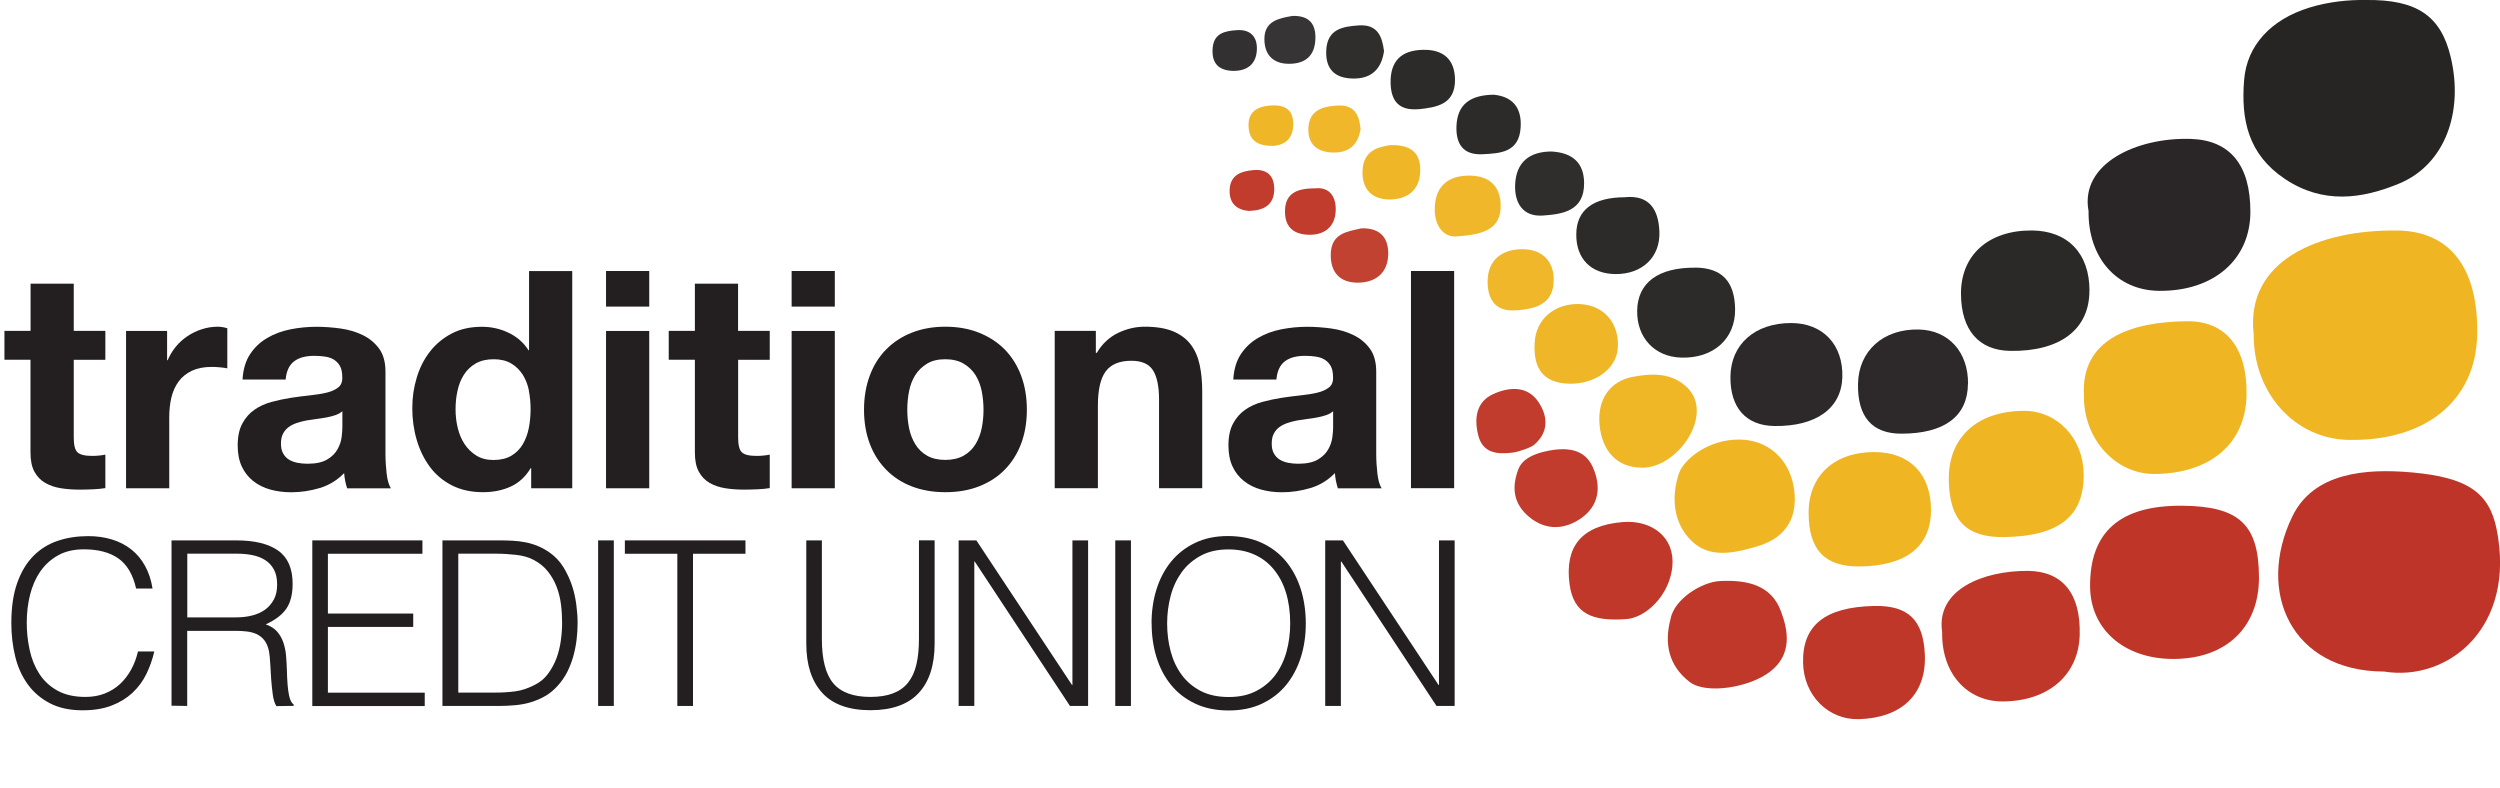
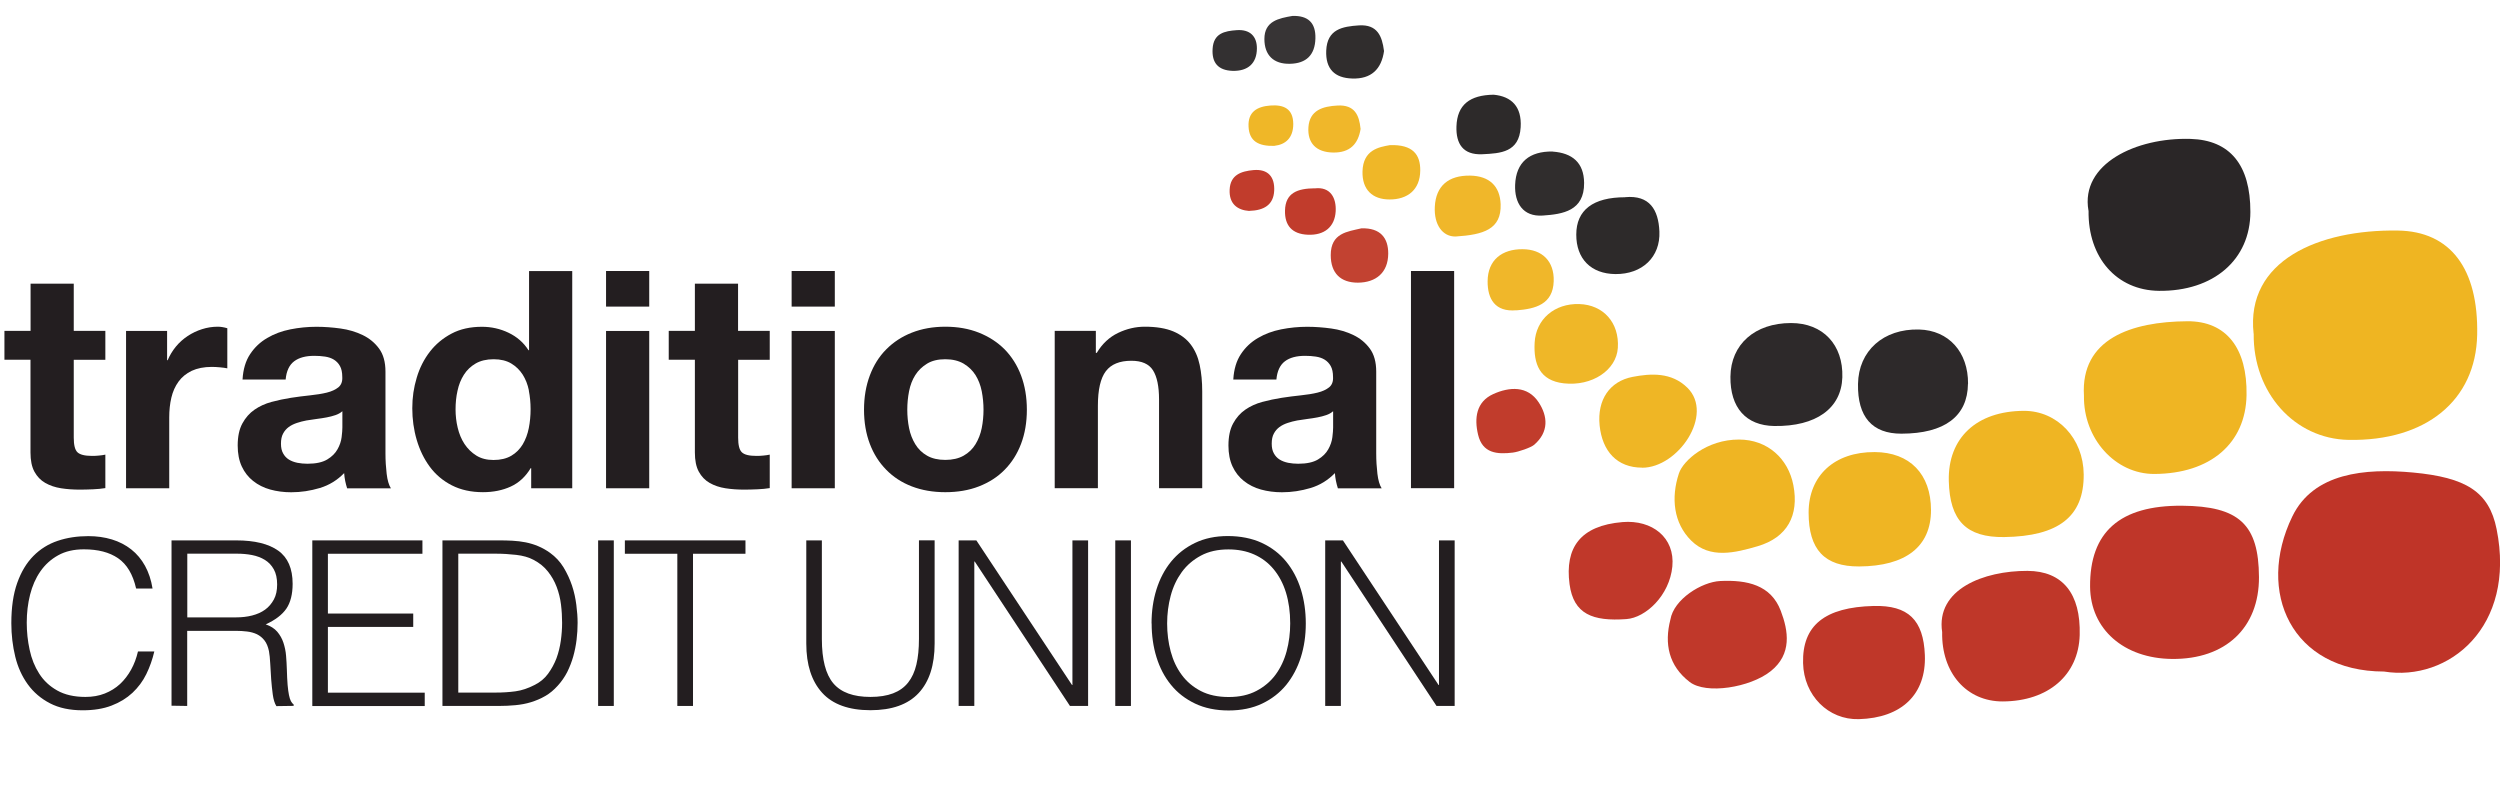
<svg xmlns="http://www.w3.org/2000/svg" id="Layer_2" viewBox="0 0 293.54 92.47">
  <g id="Layer_2-2">
    <path d="m15.98,69.09c-.38-1.66-1.08-2.83-2.11-3.54s-2.37-1.05-4.02-1.05c-1.17,0-2.18.23-3.02.7-.85.47-1.54,1.1-2.09,1.89-.55.79-.95,1.71-1.21,2.74-.26,1.04-.39,2.13-.39,3.28,0,1.08.11,2.14.34,3.19.22,1.04.6,1.98,1.12,2.79.52.82,1.22,1.48,2.11,1.98.88.5,1.99.76,3.32.76.83,0,1.58-.13,2.27-.4.68-.27,1.28-.64,1.8-1.12.51-.48.94-1.04,1.3-1.69s.62-1.36.8-2.13h1.92c-.22.94-.53,1.82-.94,2.66-.41.84-.96,1.57-1.63,2.2-.68.63-1.49,1.13-2.46,1.5-.96.37-2.09.55-3.39.55-1.49,0-2.77-.27-3.83-.82-1.06-.55-1.93-1.29-2.61-2.23-.68-.94-1.17-2.02-1.47-3.25s-.46-2.54-.46-3.93c0-1.85.23-3.43.69-4.72.46-1.3,1.09-2.35,1.9-3.17.81-.82,1.76-1.41,2.86-1.78,1.1-.37,2.29-.55,3.59-.55.99,0,1.91.13,2.77.39.85.26,1.61.65,2.27,1.17.66.52,1.2,1.17,1.62,1.93.42.77.72,1.65.88,2.66h-1.89Z" fill="#231e20" stroke-width="0" />
    <path d="m21.98,74.06v8.83l-1.84-.03v-19.41h7.61c2.14,0,3.78.4,4.91,1.2,1.13.8,1.7,2.1,1.7,3.9,0,1.22-.25,2.2-.74,2.92-.5.72-1.3,1.33-2.42,1.84.58.2,1.03.49,1.35.86.32.38.57.81.73,1.3.16.49.27,1,.31,1.54.04.54.08,1.06.09,1.57.02.74.05,1.35.09,1.84.04.49.1.88.16,1.19.06.31.14.54.23.72.09.17.2.3.32.39v.16l-2.03.03c-.2-.32-.34-.77-.42-1.35-.08-.58-.14-1.18-.19-1.81-.04-.63-.08-1.24-.11-1.84-.03-.59-.08-1.08-.15-1.46-.11-.52-.28-.94-.53-1.26s-.54-.55-.88-.72c-.34-.16-.73-.27-1.15-.32-.42-.05-.86-.08-1.31-.08h-5.78Zm5.72-1.57c.68,0,1.32-.07,1.9-.22s1.09-.37,1.53-.69c.43-.31.77-.72,1.03-1.2s.38-1.07.38-1.75c0-.72-.13-1.31-.39-1.78-.26-.47-.61-.84-1.05-1.11s-.95-.46-1.51-.57c-.57-.11-1.16-.16-1.77-.16h-5.83v7.48h5.72Z" fill="#231e20" stroke-width="0" />
    <path d="m36.67,82.89v-19.44h12.93v1.57h-11.1v7.02h10.02v1.57h-10.02v7.72h11.37v1.57h-13.2Z" fill="#231e20" stroke-width="0" />
    <path d="m51.95,82.89v-19.44h6.64c.54,0,1.07.01,1.59.04s1.04.09,1.54.19c.5.1.99.25,1.47.45.48.2.94.46,1.39.78.65.47,1.18,1.04,1.59,1.71.41.68.74,1.39.99,2.13s.41,1.5.51,2.27c.1.77.15,1.47.15,2.12s-.04,1.31-.12,1.97-.21,1.32-.39,1.96c-.18.64-.42,1.25-.71,1.84-.3.58-.67,1.12-1.12,1.61-.45.5-.94.91-1.47,1.21-.53.31-1.09.54-1.67.72s-1.19.29-1.82.35c-.63.06-1.27.09-1.92.09h-6.64Zm1.84-1.57h4.4c.83,0,1.61-.05,2.34-.15.73-.1,1.47-.35,2.23-.74.65-.32,1.18-.76,1.59-1.32s.74-1.17.99-1.82c.24-.66.41-1.35.51-2.07.1-.72.15-1.41.15-2.08,0-.7-.04-1.42-.13-2.15s-.26-1.42-.51-2.08c-.25-.66-.59-1.26-1.03-1.81-.43-.55-.99-1-1.67-1.36-.58-.31-1.26-.5-2.05-.59-.79-.09-1.59-.14-2.4-.14h-4.4v16.31Z" fill="#231e20" stroke-width="0" />
    <path d="m70.23,82.89v-19.44h1.84v19.44h-1.84Z" fill="#231e20" stroke-width="0" />
    <path d="m73.38,63.45h14.15v1.57h-6.16v17.87h-1.84v-17.87h-6.16v-1.57Z" fill="#231e20" stroke-width="0" />
    <path d="m94.66,63.45h1.84v11.58c0,2.41.45,4.15,1.35,5.21.9,1.06,2.35,1.59,4.35,1.59,1.04,0,1.93-.14,2.66-.42.73-.28,1.32-.7,1.77-1.27.45-.57.77-1.27.97-2.12.2-.85.3-1.85.3-3v-11.58h1.84v12.12c0,2.54-.63,4.48-1.88,5.82-1.25,1.34-3.14,2.01-5.66,2.01s-4.43-.68-5.67-2.05c-1.24-1.37-1.86-3.29-1.86-5.78v-12.12Z" fill="#231e20" stroke-width="0" />
    <path d="m114.45,65.93h-.05v16.96h-1.84v-19.44h2.08l11.23,16.98h.05v-16.98h1.84v19.44h-2.13l-11.18-16.96Z" fill="#231e20" stroke-width="0" />
    <path d="m130.95,82.89v-19.44h1.84v19.44h-1.84Z" fill="#231e20" stroke-width="0" />
    <path d="m135.21,73.2c0-1.42.19-2.75.58-4,.39-1.24.96-2.33,1.71-3.25.76-.93,1.69-1.66,2.81-2.2,1.12-.54,2.4-.81,3.86-.81s2.84.27,3.98.8c1.14.53,2.1,1.26,2.86,2.19.76.93,1.34,2.02,1.73,3.27.39,1.25.58,2.59.58,4.01s-.19,2.72-.58,3.96c-.39,1.23-.96,2.31-1.71,3.24-.76.93-1.7,1.66-2.83,2.2s-2.45.81-3.94.81-2.81-.27-3.94-.81-2.08-1.27-2.83-2.2c-.76-.93-1.32-2.01-1.7-3.24s-.57-2.55-.57-3.96Zm9.07,8.64c1.26,0,2.34-.24,3.25-.72.91-.48,1.66-1.11,2.24-1.9s1.02-1.71,1.3-2.75c.28-1.04.42-2.13.42-3.27,0-1.35-.17-2.56-.5-3.63-.33-1.07-.82-1.98-1.45-2.74s-1.39-1.33-2.29-1.73c-.9-.4-1.91-.59-3.02-.59-1.24,0-2.32.24-3.23.73-.91.49-1.66,1.13-2.24,1.93-.58.8-1.02,1.72-1.3,2.77s-.42,2.13-.42,3.27.14,2.25.42,3.29.71,1.96,1.3,2.75c.58.79,1.33,1.42,2.24,1.89.91.47,2,.7,3.28.7Z" fill="#231e20" stroke-width="0" />
    <path d="m157.49,65.93h-.05v16.96h-1.84v-19.44h2.08l11.23,16.98h.05v-16.98h1.84v19.44h-2.13l-11.18-16.96Z" fill="#231e20" stroke-width="0" />
    <path d="m12.37,38.86v3.39h-3.71v9.14c0,.86.14,1.43.43,1.71s.86.43,1.71.43c.29,0,.56-.01.82-.04.26-.02.51-.06.75-.11v3.93c-.43.07-.91.12-1.43.14-.52.02-1.04.04-1.54.04-.79,0-1.53-.05-2.23-.16-.7-.11-1.32-.32-1.86-.63-.54-.31-.96-.75-1.27-1.32-.31-.57-.46-1.32-.46-2.25v-10.89H.52v-3.39h3.07v-5.54h5.07v5.54h3.71Z" fill="#231e20" stroke-width="0" />
    <path d="m19.62,38.86v3.43h.07c.24-.57.56-1.1.96-1.59.4-.49.87-.9,1.39-1.25.52-.34,1.08-.61,1.68-.8.59-.19,1.21-.29,1.86-.29.33,0,.7.06,1.11.18v4.71c-.24-.05-.52-.09-.86-.12s-.65-.05-.96-.05c-.93,0-1.71.16-2.36.46-.64.31-1.16.73-1.55,1.27-.39.54-.67,1.16-.84,1.88s-.25,1.49-.25,2.32v8.32h-5.07v-18.47h4.82Z" fill="#231e20" stroke-width="0" />
    <path d="m28.48,44.54c.07-1.19.37-2.18.89-2.96.52-.79,1.19-1.42,2-1.89.81-.48,1.72-.82,2.73-1.02,1.01-.2,2.03-.3,3.05-.3.93,0,1.87.07,2.82.2.95.13,1.82.39,2.61.77.79.38,1.43.91,1.93,1.59.5.68.75,1.58.75,2.7v9.61c0,.83.05,1.63.14,2.39.09.76.26,1.33.5,1.71h-5.14c-.09-.29-.17-.58-.23-.88-.06-.3-.1-.6-.12-.91-.81.83-1.76,1.42-2.86,1.75-1.1.33-2.21.5-3.36.5-.88,0-1.7-.11-2.46-.32-.76-.21-1.43-.55-2-1-.57-.45-1.02-1.02-1.34-1.71-.32-.69-.48-1.51-.48-2.46,0-1.05.18-1.91.55-2.59.37-.68.85-1.22,1.43-1.62.58-.4,1.25-.71,2-.91.75-.2,1.5-.36,2.27-.48.76-.12,1.51-.21,2.25-.29s1.39-.18,1.96-.32c.57-.14,1.02-.35,1.36-.62.33-.27.49-.67.46-1.2,0-.55-.09-.98-.27-1.3s-.42-.57-.71-.75-.64-.3-1.04-.36c-.39-.06-.82-.09-1.27-.09-1,0-1.79.21-2.36.64-.57.43-.91,1.14-1,2.14h-5.07Zm11.71,3.75c-.21.19-.48.34-.8.45-.32.11-.67.2-1.04.27-.37.07-.76.13-1.16.18-.41.05-.81.11-1.21.18-.38.07-.76.17-1.12.29s-.69.28-.96.48c-.27.2-.5.46-.66.77-.17.31-.25.7-.25,1.18s.08.83.25,1.14c.17.31.39.55.68.73.29.18.62.3,1,.38.38.07.77.11,1.18.11,1,0,1.77-.17,2.32-.5s.95-.73,1.21-1.2c.26-.46.42-.93.48-1.41.06-.48.09-.86.09-1.14v-1.89Z" fill="#231e20" stroke-width="0" />
    <path d="m62.31,54.97c-.6,1-1.38,1.72-2.34,2.16-.96.44-2.05.66-3.27.66-1.38,0-2.6-.27-3.64-.8s-1.91-1.26-2.59-2.18c-.68-.92-1.19-1.97-1.54-3.16-.35-1.19-.52-2.43-.52-3.71s.17-2.43.52-3.59c.34-1.15.86-2.17,1.54-3.05.68-.88,1.53-1.59,2.55-2.13,1.02-.54,2.21-.8,3.57-.8,1.09,0,2.14.23,3.12.7s1.77,1.15,2.34,2.05h.07v-9.29h5.07v25.5h-4.82v-2.36h-.07Zm-.21-9.13c-.14-.7-.39-1.32-.73-1.86-.35-.54-.79-.97-1.34-1.3-.55-.33-1.24-.5-2.07-.5s-1.54.17-2.11.5c-.57.33-1.03.77-1.38,1.32-.35.55-.6,1.17-.75,1.88-.16.7-.23,1.44-.23,2.2,0,.71.08,1.43.25,2.14.17.71.43,1.35.8,1.91s.83,1.01,1.39,1.36c.56.35,1.23.52,2.02.52.83,0,1.53-.17,2.09-.5.56-.33,1-.78,1.34-1.34.33-.56.57-1.2.71-1.91.14-.71.21-1.45.21-2.21s-.07-1.49-.21-2.2Z" fill="#231e20" stroke-width="0" />
    <path d="m71.16,36v-4.18h5.07v4.18h-5.07Zm5.07,2.86v18.47h-5.07v-18.47h5.07Z" fill="#231e20" stroke-width="0" />
    <path d="m90.38,38.86v3.39h-3.71v9.14c0,.86.14,1.43.43,1.71.29.29.86.43,1.71.43.29,0,.56-.01.82-.04.26-.02.51-.06.75-.11v3.93c-.43.07-.91.12-1.43.14-.52.02-1.04.04-1.54.04-.79,0-1.53-.05-2.23-.16-.7-.11-1.32-.32-1.86-.63-.54-.31-.96-.75-1.27-1.32-.31-.57-.46-1.32-.46-2.25v-10.89h-3.07v-3.39h3.07v-5.54h5.07v5.54h3.71Z" fill="#231e20" stroke-width="0" />
    <path d="m92.95,36v-4.18h5.07v4.18h-5.07Zm5.07,2.86v18.47h-5.07v-18.47h5.07Z" fill="#231e20" stroke-width="0" />
    <path d="m102.13,44.09c.45-1.2,1.09-2.23,1.93-3.07.83-.84,1.83-1.5,3-1.96s2.48-.7,3.93-.7,2.77.23,3.95.7,2.18,1.12,3.02,1.96c.83.85,1.48,1.87,1.93,3.07.45,1.2.68,2.54.68,4.02s-.23,2.81-.68,4c-.45,1.19-1.1,2.21-1.93,3.05-.83.85-1.84,1.49-3.02,1.95s-2.5.68-3.95.68-2.76-.23-3.93-.68-2.17-1.1-3-1.95c-.83-.84-1.48-1.86-1.93-3.05-.45-1.19-.68-2.52-.68-4s.23-2.82.68-4.02Zm4.61,6.18c.14.7.39,1.33.73,1.89.34.56.8,1.01,1.38,1.34.57.33,1.29.5,2.14.5s1.58-.17,2.16-.5c.58-.33,1.05-.78,1.39-1.34.34-.56.59-1.19.73-1.89.14-.7.21-1.42.21-2.16s-.07-1.46-.21-2.18c-.14-.71-.39-1.34-.73-1.89-.35-.55-.81-.99-1.39-1.34-.58-.34-1.3-.52-2.16-.52s-1.57.17-2.14.52c-.57.35-1.03.79-1.38,1.34-.35.55-.59,1.18-.73,1.89s-.21,1.44-.21,2.18.07,1.46.21,2.16Z" fill="#231e20" stroke-width="0" />
    <path d="m128.67,38.86v2.57h.11c.64-1.07,1.48-1.85,2.5-2.34,1.02-.49,2.07-.73,3.14-.73,1.36,0,2.47.19,3.34.55.87.37,1.55.88,2.05,1.54s.85,1.45,1.05,2.39c.2.94.3,1.98.3,3.12v11.36h-5.07v-10.43c0-1.52-.24-2.66-.71-3.41-.48-.75-1.32-1.12-2.54-1.12-1.38,0-2.38.41-3,1.23-.62.82-.93,2.17-.93,4.05v9.68h-5.07v-18.47h4.82Z" fill="#231e20" stroke-width="0" />
    <path d="m144.81,44.54c.07-1.19.37-2.18.89-2.96.52-.79,1.19-1.42,2-1.89.81-.48,1.72-.82,2.73-1.02,1.01-.2,2.03-.3,3.05-.3.93,0,1.87.07,2.82.2.95.13,1.82.39,2.61.77.79.38,1.43.91,1.93,1.59.5.68.75,1.58.75,2.7v9.61c0,.83.05,1.63.14,2.39.09.76.26,1.33.5,1.71h-5.14c-.09-.29-.17-.58-.23-.88-.06-.3-.1-.6-.12-.91-.81.83-1.76,1.42-2.86,1.75-1.1.33-2.21.5-3.36.5-.88,0-1.7-.11-2.46-.32-.76-.21-1.43-.55-2-1-.57-.45-1.02-1.02-1.34-1.71-.32-.69-.48-1.51-.48-2.46,0-1.05.18-1.91.55-2.59.37-.68.85-1.22,1.43-1.62.58-.4,1.25-.71,2-.91.75-.2,1.5-.36,2.27-.48.76-.12,1.51-.21,2.25-.29s1.39-.18,1.96-.32c.57-.14,1.02-.35,1.36-.62.33-.27.49-.67.46-1.2,0-.55-.09-.98-.27-1.3s-.42-.57-.71-.75-.64-.3-1.04-.36c-.39-.06-.82-.09-1.27-.09-1,0-1.79.21-2.36.64-.57.43-.91,1.14-1,2.14h-5.07Zm11.71,3.75c-.21.19-.48.34-.8.45-.32.11-.67.2-1.04.27-.37.07-.76.13-1.16.18-.41.05-.81.11-1.21.18-.38.07-.76.17-1.12.29s-.69.28-.96.48c-.27.2-.5.46-.66.77-.17.31-.25.7-.25,1.18s.08.83.25,1.14c.17.31.39.55.68.73.29.18.62.3,1,.38.38.07.77.11,1.18.11,1,0,1.77-.17,2.32-.5s.95-.73,1.21-1.2c.26-.46.42-.93.48-1.41.06-.48.09-.86.09-1.14v-1.89Z" fill="#231e20" stroke-width="0" />
    <path d="m170.74,31.82v25.5h-5.07v-25.5h5.07Z" fill="#231e20" stroke-width="0" />
    <path d="m264.61,39.18c-.94-8.59,7.65-12.25,16.94-12.11,6.16.09,9.47,4.46,9.31,12.25-.16,7.71-6.03,12.5-15.11,12.33-6.35-.12-11.21-5.56-11.13-12.47Z" fill="#efb522" stroke-width="0" />
    <path d="m279.91,78.85c-10.84-.02-15.05-9.32-10.76-18.2,2.48-5.14,8.55-5.69,14.16-5.17,6.19.58,8.94,2.21,9.83,6.64,2.32,11.49-5.64,17.96-13.22,16.73Z" fill="#bf3428" stroke-width="0" />
-     <path d="m277.75,0c6.05-.08,8.85,1.87,10,6.69,1.55,6.49-.69,12.63-6.02,14.85-4.4,1.83-8.99,2.46-13.46-.54-4.32-2.89-5.16-6.98-4.77-11.65.33-4,3.12-7.06,7.67-8.46,2.27-.7,4.62-.92,6.58-.89Z" fill="#272424" stroke-width="0" />
    <path d="m256.2,59.38c6.71.05,9.01,2.19,9.04,8.39.02,5.94-3.92,9.66-10.2,9.6-5.67-.05-9.59-3.5-9.63-8.48-.05-6.43,3.5-9.56,10.79-9.51Z" fill="#bf3629" stroke-width="0" />
    <path d="m244.69,46.47c-.41-6.69,5.56-8.71,12.14-8.75,4.58-.03,7.05,3.17,6.95,8.68-.1,5.66-4.25,9.22-10.82,9.25-4.59.02-8.35-4.15-8.27-9.18Z" fill="#efb523" stroke-width="0" />
    <path d="m245.22,24.73c-.97-5.49,5.59-8.61,11.99-8.42,4.62.14,7.03,3.04,7.02,8.58-.01,5.61-4.33,9.33-10.74,9.26-4.97-.06-8.34-3.9-8.26-9.41Z" fill="#2a2627" stroke-width="0" />
    <path d="m228.04,74.22c-.76-5.04,4.89-7.21,10.02-7.19,4.13.02,6.26,2.67,6.13,7.53-.13,4.7-3.68,7.77-9.02,7.8-4.27.02-7.22-3.36-7.13-8.14Z" fill="#bf3729" stroke-width="0" />
    <path d="m235.33,63.06c-4.44.06-6.4-1.92-6.51-6.59-.12-5.06,3.27-8.21,8.82-8.23,3.93-.01,6.99,3.24,7.02,7.46.04,4.93-2.92,7.27-9.34,7.36Z" fill="#efb523" stroke-width="0" />
-     <path d="m245.33,34.15c0,4.53-3.45,7.14-9.3,7.05-3.69-.06-5.75-2.44-5.78-6.68-.03-4.56,3.21-7.48,8.3-7.46,4.23.02,6.8,2.69,6.79,7.09Z" fill="#2b2828" stroke-width="0" />
    <path d="m218.29,66.51c-4.06.02-5.93-1.97-5.93-6.32,0-4.35,3.04-7.14,7.76-7.11,4.12.02,6.61,2.59,6.61,6.82,0,4.27-2.95,6.58-8.44,6.61Z" fill="#efb523" stroke-width="0" />
    <path d="m220,71.15c4.05-.1,5.85,1.63,6.01,5.78.17,4.58-2.71,7.37-7.75,7.51-3.59.1-6.46-2.78-6.55-6.58-.11-4.42,2.54-6.57,8.3-6.71Z" fill="#bf3729" stroke-width="0" />
    <path d="m204.18,51.61c3.36,0,5.79,2.24,6.39,5.36.68,3.54-.7,6.14-4.21,7.17-2.61.76-5.58,1.52-7.78-.66-2.09-2.07-2.39-5.04-1.45-7.89.5-1.52,3.28-3.99,7.06-3.98Z" fill="#efb523" stroke-width="0" />
    <path d="m201.98,68.22c3.16-.15,5.96.46,7.11,3.5.89,2.33,1.36,5.09-1.21,7.11-2.39,1.89-7.55,2.74-9.49,1.24-2.46-1.89-2.99-4.48-2.26-7.32.4-2.39,3.66-4.42,5.85-4.53Z" fill="#c0382a" stroke-width="0" />
    <path d="m231.07,45.07c-.04,3.81-2.74,5.84-7.81,5.85-3.43.01-5.17-1.97-5.1-5.84.06-3.89,2.99-6.5,7.17-6.39,3.48.09,5.78,2.65,5.75,6.38Z" fill="#2d292a" stroke-width="0" />
    <path d="m208.33,50.02c-3.32-.05-5.19-2.15-5.15-5.79.04-3.8,2.87-6.3,7.12-6.3,3.74,0,6.14,2.55,6.02,6.38-.12,3.65-3.09,5.78-7.98,5.71Z" fill="#2d292a" stroke-width="0" />
    <path d="m190.98,72.69c-3.99.29-6.22-.59-6.69-4.1-.56-4.27,1.24-6.87,6.22-7.29,3.48-.29,6.18,1.82,5.85,5.22s-3.13,6.01-5.39,6.17Z" fill="#c0382a" stroke-width="0" />
    <path d="m192.82,54.91c-2.96,0-4.69-1.93-5-4.96-.3-3.01,1.18-5.18,3.88-5.7,2.1-.4,4.56-.58,6.44,1.29,3.14,3.13-1.09,9.38-5.33,9.38Z" fill="#efb625" stroke-width="0" />
-     <path d="m199.06,31.42c3.1.03,4.62,1.61,4.67,4.87.05,3.48-2.54,5.81-6.32,5.7-3.13-.09-5.23-2.33-5.18-5.52.05-3.29,2.49-5.08,6.83-5.04Z" fill="#2d2a2a" stroke-width="0" />
    <path d="m189.96,40.85c-.17,2.61-3.02,4.53-6.34,4.16-2.85-.32-3.56-2.29-3.43-4.76.14-2.77,2.34-4.64,5.24-4.55,2.85.09,4.72,2.21,4.53,5.15Z" fill="#efb728" stroke-width="0" />
    <path d="m190.83,23.15c2.85-.26,3.9,1.46,4.01,4.03.13,3-2.02,5.03-5.17,5-2.86-.03-4.6-1.79-4.59-4.64,0-2.87,1.96-4.38,5.75-4.38Z" fill="#2d2a2a" stroke-width="0" />
-     <path d="m181.7,52.94c2.02-.39,4.32-.4,5.34,1.95.98,2.25.73,4.44-1.35,5.93-1.98,1.41-4.23,1.48-6.15-.13-1.84-1.54-2.08-3.43-1.26-5.6.57-1.51,2.6-1.98,3.43-2.14Z" fill="#c13c2c" stroke-width="0" />
    <path d="m177.65,53.14c-1.87.23-3.58.09-4.1-2.1-.46-1.93-.23-3.86,1.78-4.77,1.88-.85,4.03-1.02,5.34.98,1.07,1.63,1.21,3.47-.54,4.98-.39.33-1.85.83-2.49.91Z" fill="#c13c2c" stroke-width="0" />
    <path d="m182.31,17.8c2.27.16,3.67,1.27,3.69,3.68.03,3.29-2.51,3.67-4.86,3.83-2.34.16-3.32-1.5-3.24-3.6.1-2.67,1.69-3.96,4.41-3.92Z" fill="#302d2d" stroke-width="0" />
    <path d="m178.05,36.43c-2.53.23-3.39-1.36-3.38-3.39.01-2.54,1.72-3.8,4.11-3.78,2.3.01,3.72,1.41,3.65,3.75-.08,2.73-2.16,3.26-4.38,3.43Z" fill="#f0b72a" stroke-width="0" />
    <path d="m170.91,27.77c-1.53.03-2.55-1.39-2.44-3.49.12-2.46,1.61-3.7,4.15-3.66,2.25.04,3.5,1.23,3.58,3.36.1,2.95-2.02,3.58-5.28,3.79Z" fill="#f0b72a" stroke-width="0" />
-     <path d="m166.52,12.82c-2.24.18-3.19-.94-3.24-3.05-.06-2.61,1.26-3.87,3.81-3.92,2.39-.05,3.75,1.14,3.75,3.55,0,2.86-2.15,3.21-4.32,3.43Z" fill="#2d2a2a" stroke-width="0" />
    <path d="m175.38,11.12c2.09.2,3.32,1.39,3.17,3.83-.18,2.93-2.34,3.06-4.51,3.16-2.27.1-3.09-1.24-3.03-3.25.08-2.59,1.6-3.7,4.37-3.74Z" fill="#2d2a2a" stroke-width="0" />
    <path d="m163.2,17.04c2.7-.09,3.58,1.12,3.56,2.98-.02,2.28-1.51,3.41-3.61,3.4-1.98,0-3.23-1.13-3.17-3.3.07-2.52,1.91-2.85,3.22-3.08Z" fill="#efb728" stroke-width="0" />
    <path d="m159.85,26.81c2.24-.07,3.16,1.14,3.15,2.97-.01,2.23-1.44,3.4-3.57,3.41-2,0-3.18-1.09-3.18-3.24,0-2.6,1.97-2.75,3.6-3.14Z" fill="#c24231" stroke-width="0" />
    <path d="m162.51,5.97c-.3,2.18-1.53,3.32-3.73,3.25-2.08-.06-3.15-1.13-3.06-3.28.11-2.52,1.9-2.83,3.85-2.96,2.15-.13,2.71,1.26,2.93,2.98Z" fill="#302d2d" stroke-width="0" />
    <path d="m151.76,1.87c1.83-.05,2.74.8,2.69,2.65-.05,1.94-1.08,2.93-2.98,2.97-1.95.05-3.01-1.03-3.01-2.91,0-2.11,1.68-2.43,3.3-2.71Z" fill="#373435" stroke-width="0" />
    <path d="m159.76,15.12c-.29,1.83-1.29,2.82-3.23,2.79-1.99-.03-3.03-1.11-2.9-2.98.14-1.99,1.68-2.45,3.43-2.54,1.98-.1,2.53,1.1,2.69,2.72Z" fill="#f0b72a" stroke-width="0" />
    <path d="m154.36,22.12c1.86-.23,2.56,1.13,2.47,2.7-.11,1.81-1.31,2.83-3.28,2.74-1.85-.08-2.71-1.09-2.67-2.83.04-2.11,1.5-2.6,3.48-2.62Z" fill="#c13c2c" stroke-width="0" />
    <path d="m144.72,8.32c-1.68-.06-2.45-.94-2.34-2.6.11-1.8,1.39-2.08,2.84-2.18,1.58-.11,2.37.76,2.36,2.15-.01,1.73-1.03,2.68-2.86,2.63Z" fill="#333031" stroke-width="0" />
    <path d="m146.68,24.77c-1.38-.1-2.38-.82-2.3-2.51.08-1.75,1.38-2.16,2.8-2.29,1.74-.15,2.51.83,2.43,2.44-.09,1.64-1.19,2.3-2.92,2.35Z" fill="#c13c2c" stroke-width="0" />
    <path d="m149.65,17.13c-1.89.05-2.97-.55-3.05-2.26-.09-1.75,1.02-2.36,2.55-2.48,1.58-.12,2.69.37,2.7,2.17,0,1.65-.93,2.42-2.2,2.56Z" fill="#efb728" stroke-width="0" />
  </g>
</svg>